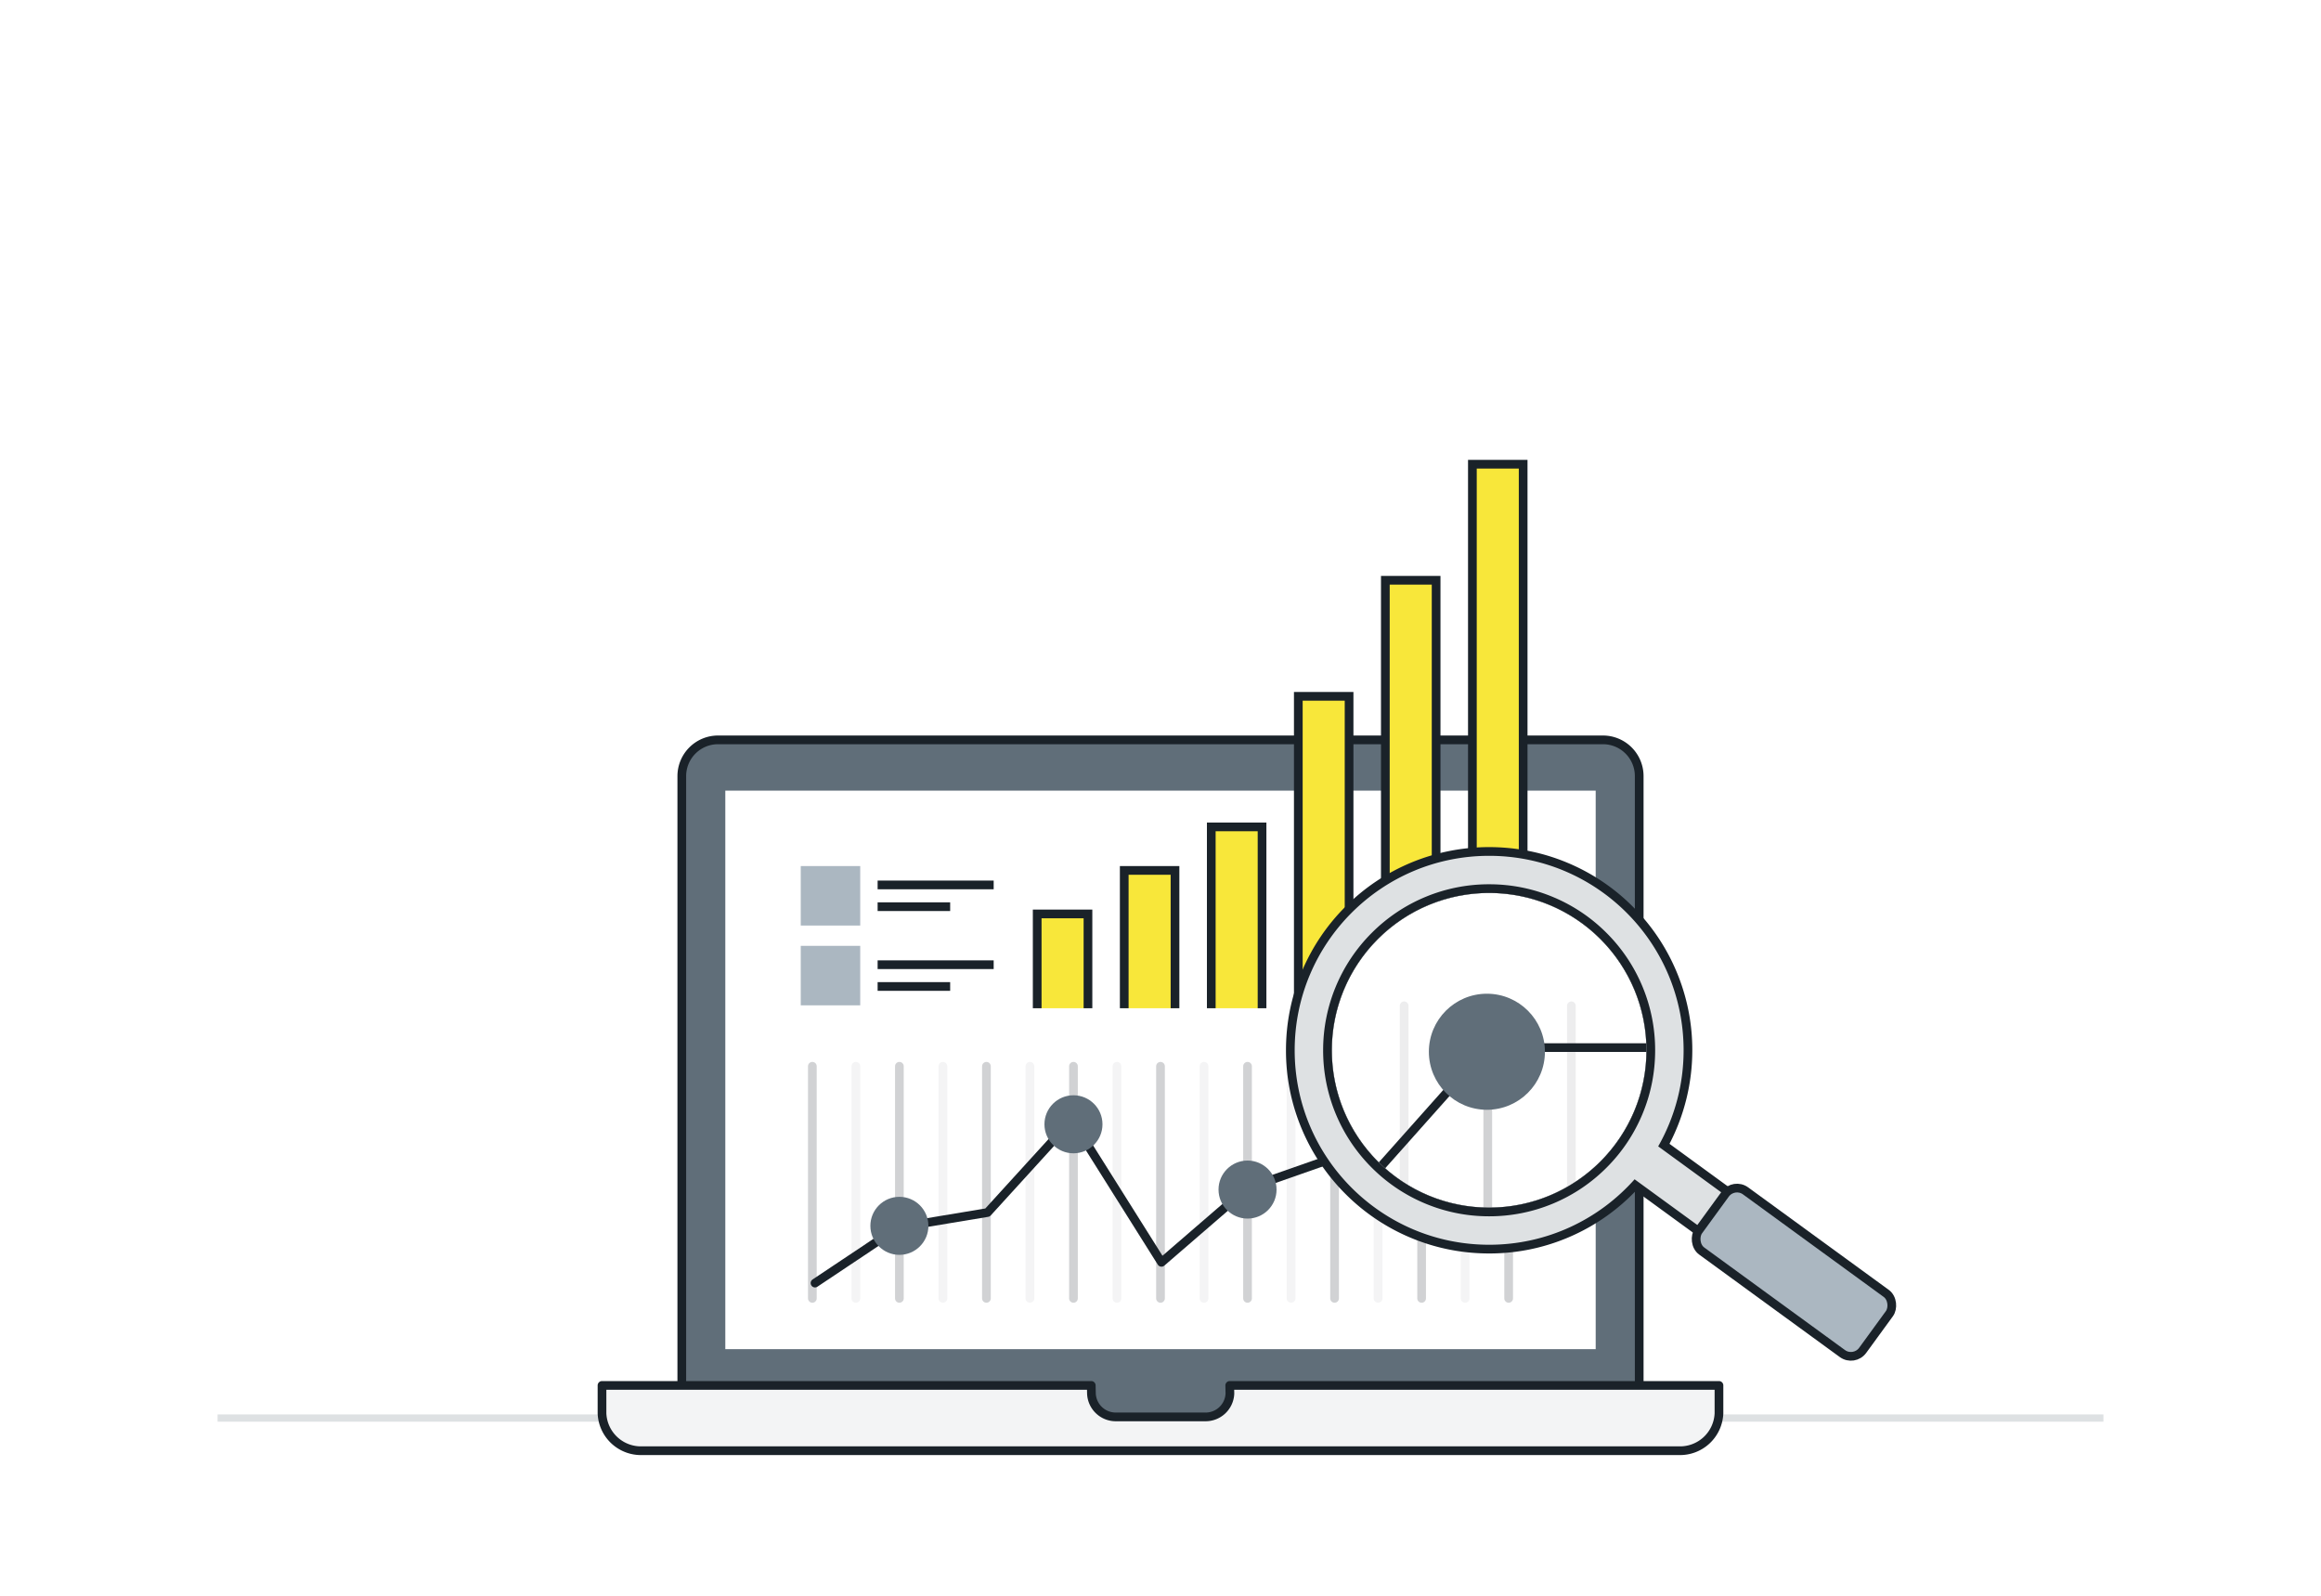
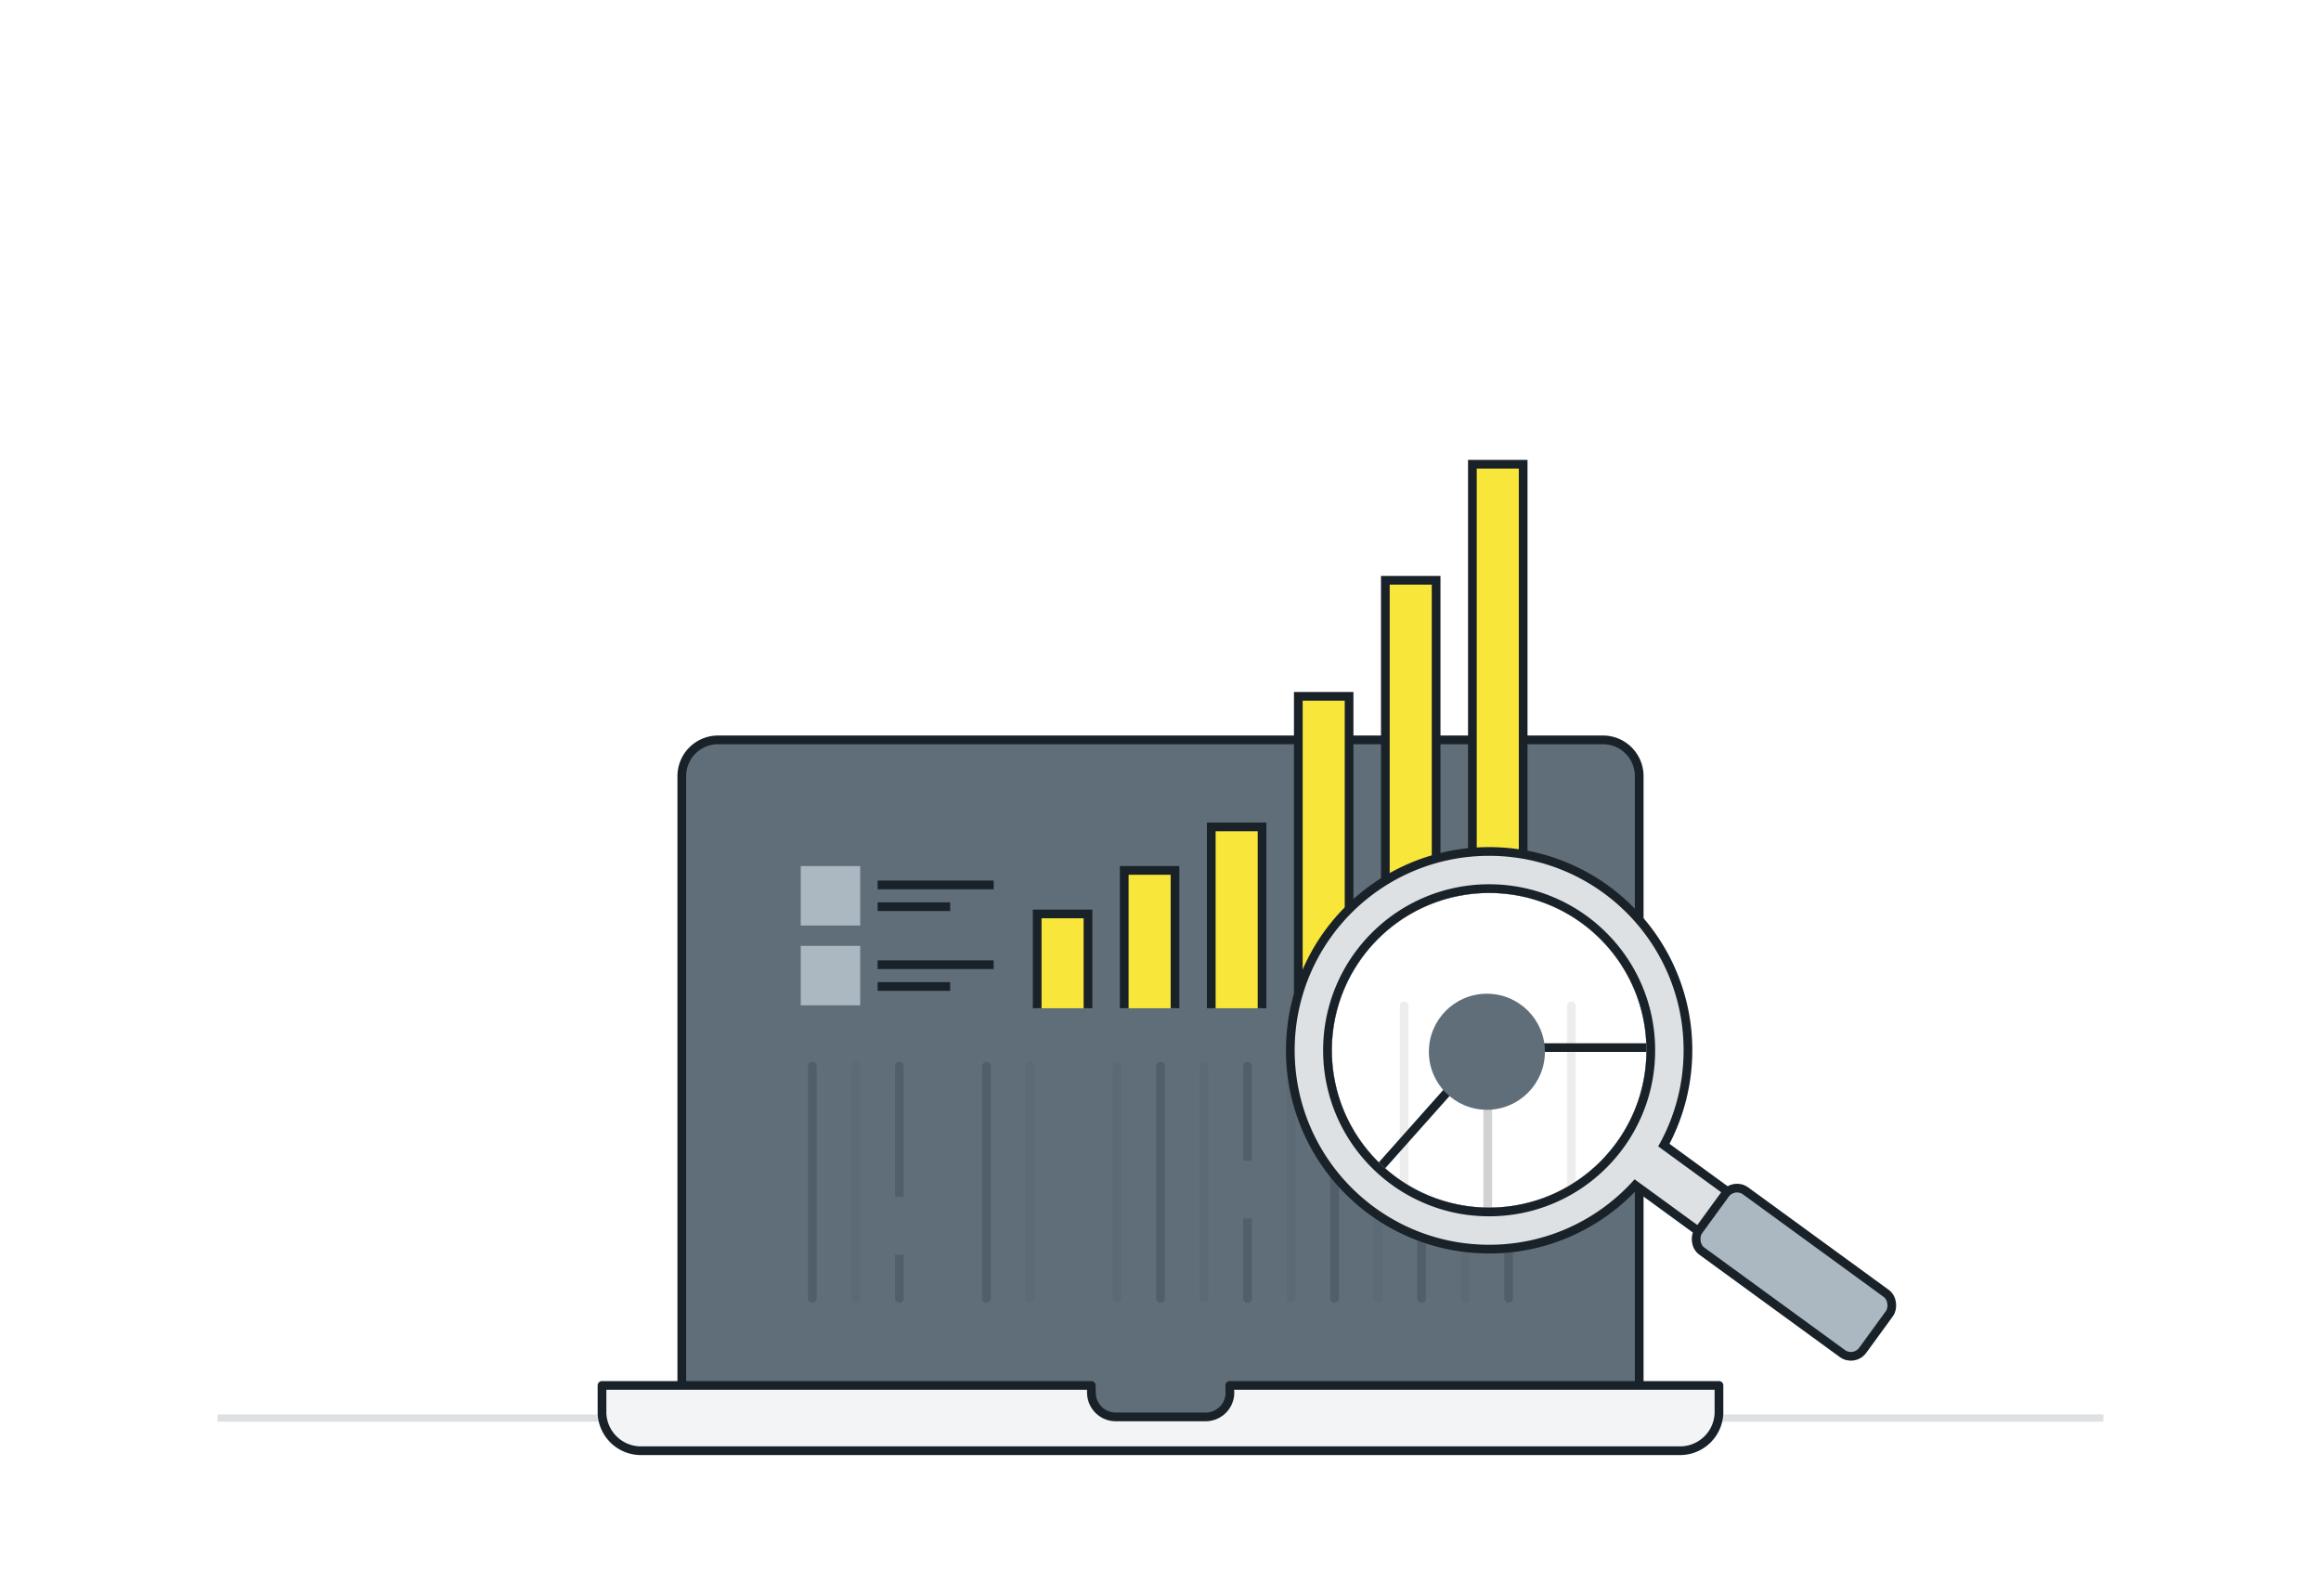
<svg xmlns="http://www.w3.org/2000/svg" width="320" height="220">
  <defs>
    <clipPath id="a">
      <path d="M262.969 161.333a21.687 21.687 0 1121.687-21.687 21.687 21.687 0 01-21.687 21.687z" fill="#fff" />
    </clipPath>
  </defs>
  <path fill="#fff" d="M0 0h320v220H0z" />
  <path fill="#dee1e3" d="M30 195h260v1H30z" />
  <path d="M99 102.001h122a5 5 0 015 5v90h0H94h0v-90a5 5 0 015-5z" fill="#606e79" stroke="#1a2229" stroke-linecap="round" stroke-linejoin="round" stroke-width="1.2" />
-   <path d="M100 109.001h120v77H100z" fill="#fff" />
  <path d="M169.545 191l.025 1.128a3.356 3.356 0 01-3.467 3.211h-12.158a3.356 3.356 0 01-3.467-3.211l-.025-1.128H82.999v3.862A5.371 5.371 0 0088.548 200h142.9a5.371 5.371 0 005.549-5.138V191z" fill="#f3f4f5" stroke="#1a2229" stroke-linecap="round" stroke-linejoin="round" stroke-width="1.2" />
  <g transform="translate(-196 -2193)">
    <path d="M404 2340v32" fill="none" stroke="#1a2229" stroke-linecap="round" stroke-width="1.2" opacity=".2" />
    <path d="M398 2340v32" fill="none" stroke="#1a2229" stroke-linecap="round" stroke-width="1.2" opacity=".05" />
    <path d="M392 2340v32" fill="none" stroke="#1a2229" stroke-linecap="round" stroke-width="1.2" opacity=".2" />
    <path d="M386 2340v32" fill="none" stroke="#1a2229" stroke-linecap="round" stroke-width="1.2" opacity=".05" />
    <path d="M380 2340v32" fill="none" stroke="#1a2229" stroke-linecap="round" stroke-width="1.2" opacity=".2" />
    <path d="M374 2340v32" fill="none" stroke="#1a2229" stroke-linecap="round" stroke-width="1.2" opacity=".05" />
    <path d="M368 2340v32" fill="none" stroke="#1a2229" stroke-linecap="round" stroke-width="1.2" opacity=".2" />
    <path d="M362 2340v32" fill="none" stroke="#1a2229" stroke-linecap="round" stroke-width="1.2" opacity=".05" />
    <path d="M356 2340v32" fill="none" stroke="#1a2229" stroke-linecap="round" stroke-width="1.2" opacity=".2" />
    <path d="M350 2340v32" fill="none" stroke="#1a2229" stroke-linecap="round" stroke-width="1.2" opacity=".05" />
-     <path d="M344 2340v32" fill="none" stroke="#1a2229" stroke-linecap="round" stroke-width="1.2" opacity=".2" />
    <path d="M338 2340v32" fill="none" stroke="#1a2229" stroke-linecap="round" stroke-width="1.2" opacity=".05" />
    <path d="M332 2340v32" fill="none" stroke="#1a2229" stroke-linecap="round" stroke-width="1.2" opacity=".2" />
-     <path d="M326 2340v32" fill="none" stroke="#1a2229" stroke-linecap="round" stroke-width="1.2" opacity=".05" />
    <path d="M320 2340v32" fill="none" stroke="#1a2229" stroke-linecap="round" stroke-width="1.2" opacity=".2" />
    <path d="M314 2340v32" fill="none" stroke="#1a2229" stroke-linecap="round" stroke-width="1.2" opacity=".05" />
    <path d="M308 2340v32" fill="none" stroke="#1a2229" stroke-linecap="round" stroke-width="1.2" opacity=".2" />
-     <path d="M404 2343h-12.067l-11.743 9.539-12.228 4.281-11.827 10.211-12.35-19.637-11.635 12.771-12.261 2.037-11.522 7.689" fill="none" stroke="#1a2229" stroke-linecap="round" stroke-linejoin="round" stroke-width="1.2" />
    <circle cx="4" cy="4" r="4" transform="translate(388 2339)" fill="#ff4674" />
    <circle cx="4" cy="4" r="4" transform="translate(364 2353)" fill="#606e79" />
    <circle cx="4" cy="4" r="4" transform="translate(340 2344)" fill="#606e79" />
    <circle cx="4" cy="4" r="4" transform="translate(316 2358)" fill="#606e79" />
  </g>
  <path d="M203 138.999v-75h7v75m-19 0v-59h7v59m-19 0v-43h7v43m-19 0v-25h7v25m-19 0v-19h7v19m-19 0v-13h7v13" fill="#f8e73a" stroke="#1a2229" stroke-width="1.2" />
  <g stroke-width="1.2">
    <path d="M121 136h10m-10-3h16" fill="none" stroke="#1a2229" />
    <path fill="#abb7c1" stroke="#abb7c1" d="M111 131h7v7h-7z" />
    <path d="M121 125h10m-10-3h16" fill="none" stroke="#1a2229" />
    <path fill="#abb7c1" stroke="#abb7c1" d="M111 120h7v7h-7z" />
  </g>
  <g transform="translate(-57.659 5.152)">
    <g fill="#dee1e3" stroke-linecap="round">
      <path d="M262.97 167.056c-3.7 0-7.29-.725-10.67-2.155a27.318 27.318 0 01-8.713-5.874 27.319 27.319 0 01-8.028-19.382 27.318 27.318 0 018.028-19.382 27.318 27.318 0 0119.382-8.028 27.318 27.318 0 0119.382 8.028 27.319 27.319 0 018.029 19.382 27.41 27.41 0 01-3.322 13.074l11.224 8.179.485.353-.353.485-3.29 4.513-.353.484-.484-.353-11.18-8.147a27.312 27.312 0 01-8.708 6.33 27.162 27.162 0 01-11.43 2.493zm0-48.498c-11.628 0-21.088 9.46-21.088 21.087 0 11.628 9.46 21.088 21.087 21.088 11.628 0 21.088-9.46 21.088-21.088 0-11.627-9.46-21.087-21.088-21.087z" />
      <path d="M262.97 166.456c7.98 0 15.143-3.491 20.054-9.025l11.616 8.464 3.289-4.512-11.653-8.492a26.673 26.673 0 003.504-13.246c0-14.807-12.004-26.81-26.81-26.81-14.808 0-26.811 12.003-26.811 26.81 0 14.807 12.003 26.81 26.81 26.81m0-48.497c11.978 0 21.688 9.71 21.688 21.687 0 11.978-9.71 21.688-21.688 21.688-11.978 0-21.687-9.71-21.687-21.688 0-11.977 9.71-21.687 21.687-21.687m0 49.698c-3.78 0-7.449-.741-10.903-2.202a27.915 27.915 0 01-8.903-6.002 27.915 27.915 0 01-6.002-8.903 27.836 27.836 0 01-2.202-10.904c0-3.78.74-7.449 2.202-10.903a27.915 27.915 0 016.002-8.903 27.916 27.916 0 0119.806-8.204c3.781 0 7.45.74 10.904 2.202a27.915 27.915 0 018.903 6.002 27.915 27.915 0 016.002 8.903 27.836 27.836 0 012.202 10.903 28.02 28.02 0 01-3.147 12.895l11.772 8.58-4.702 6.452-11.721-8.542a27.89 27.89 0 01-8.533 6.079 27.758 27.758 0 01-11.68 2.547zm0-48.498c-11.296 0-20.487 9.19-20.487 20.487 0 11.297 9.19 20.488 20.487 20.488 11.297 0 20.488-9.19 20.488-20.488 0-11.296-9.19-20.487-20.488-20.487z" fill="#1a2229" />
    </g>
    <rect width="28" height="10.264" rx="2" transform="rotate(36.082 -93.961 534.395)" fill="#abb7c1" stroke="#1a2229" stroke-linecap="round" stroke-width="1.2" />
    <g clip-path="url(#a)">
      <path d="M262.969 161.333a21.687 21.687 0 1121.687-21.687 21.687 21.687 0 01-21.687 21.687z" fill="#fff" />
      <g transform="translate(-2.177 .067)">
        <path d="M288.014 133.441v61.489" fill="none" stroke="#1a2229" stroke-linecap="round" stroke-width="1.2" opacity=".2" />
        <path d="M276.485 133.441v61.489" fill="none" stroke="#1a2229" stroke-linecap="round" stroke-width="1.2" opacity=".08" />
        <path d="M264.956 133.441v61.489" fill="none" stroke="#1a2229" stroke-linecap="round" stroke-width="1.2" opacity=".2" />
        <path d="M253.427 133.441v61.489" fill="none" stroke="#1a2229" stroke-linecap="round" stroke-width="1.2" opacity=".08" />
        <path d="M241.898 133.441v61.489" fill="none" stroke="#1a2229" stroke-linecap="round" stroke-width="1.2" opacity=".2" />
        <path d="M288.018 139.208h-23.192l-23.648 26.556" fill="none" stroke="#1a2229" stroke-linecap="round" stroke-linejoin="round" stroke-width="1.2" />
        <circle cx="8" cy="8" r="8" transform="translate(256.837 131.78)" fill="#606e79" />
      </g>
    </g>
    <g fill="none" stroke-linecap="round">
      <path d="M262.969 161.333a21.687 21.687 0 1121.687-21.687 21.687 21.687 0 01-21.687 21.687z" />
      <path d="M262.97 161.333c11.977 0 21.687-9.71 21.687-21.688 0-11.977-9.71-21.687-21.688-21.687-11.978 0-21.687 9.71-21.687 21.687 0 11.978 9.71 21.688 21.687 21.688m0 1.2a22.74 22.74 0 01-8.909-1.8 22.809 22.809 0 01-7.275-4.904 22.81 22.81 0 01-6.703-16.184 22.81 22.81 0 016.703-16.184 22.81 22.81 0 0116.184-6.703c3.09 0 6.087.605 8.91 1.8a22.81 22.81 0 017.274 4.904 22.81 22.81 0 016.704 16.183c0 3.09-.606 6.087-1.8 8.91a22.81 22.81 0 01-4.904 7.274 22.81 22.81 0 01-16.184 6.704z" fill="#1a2229" />
    </g>
  </g>
</svg>